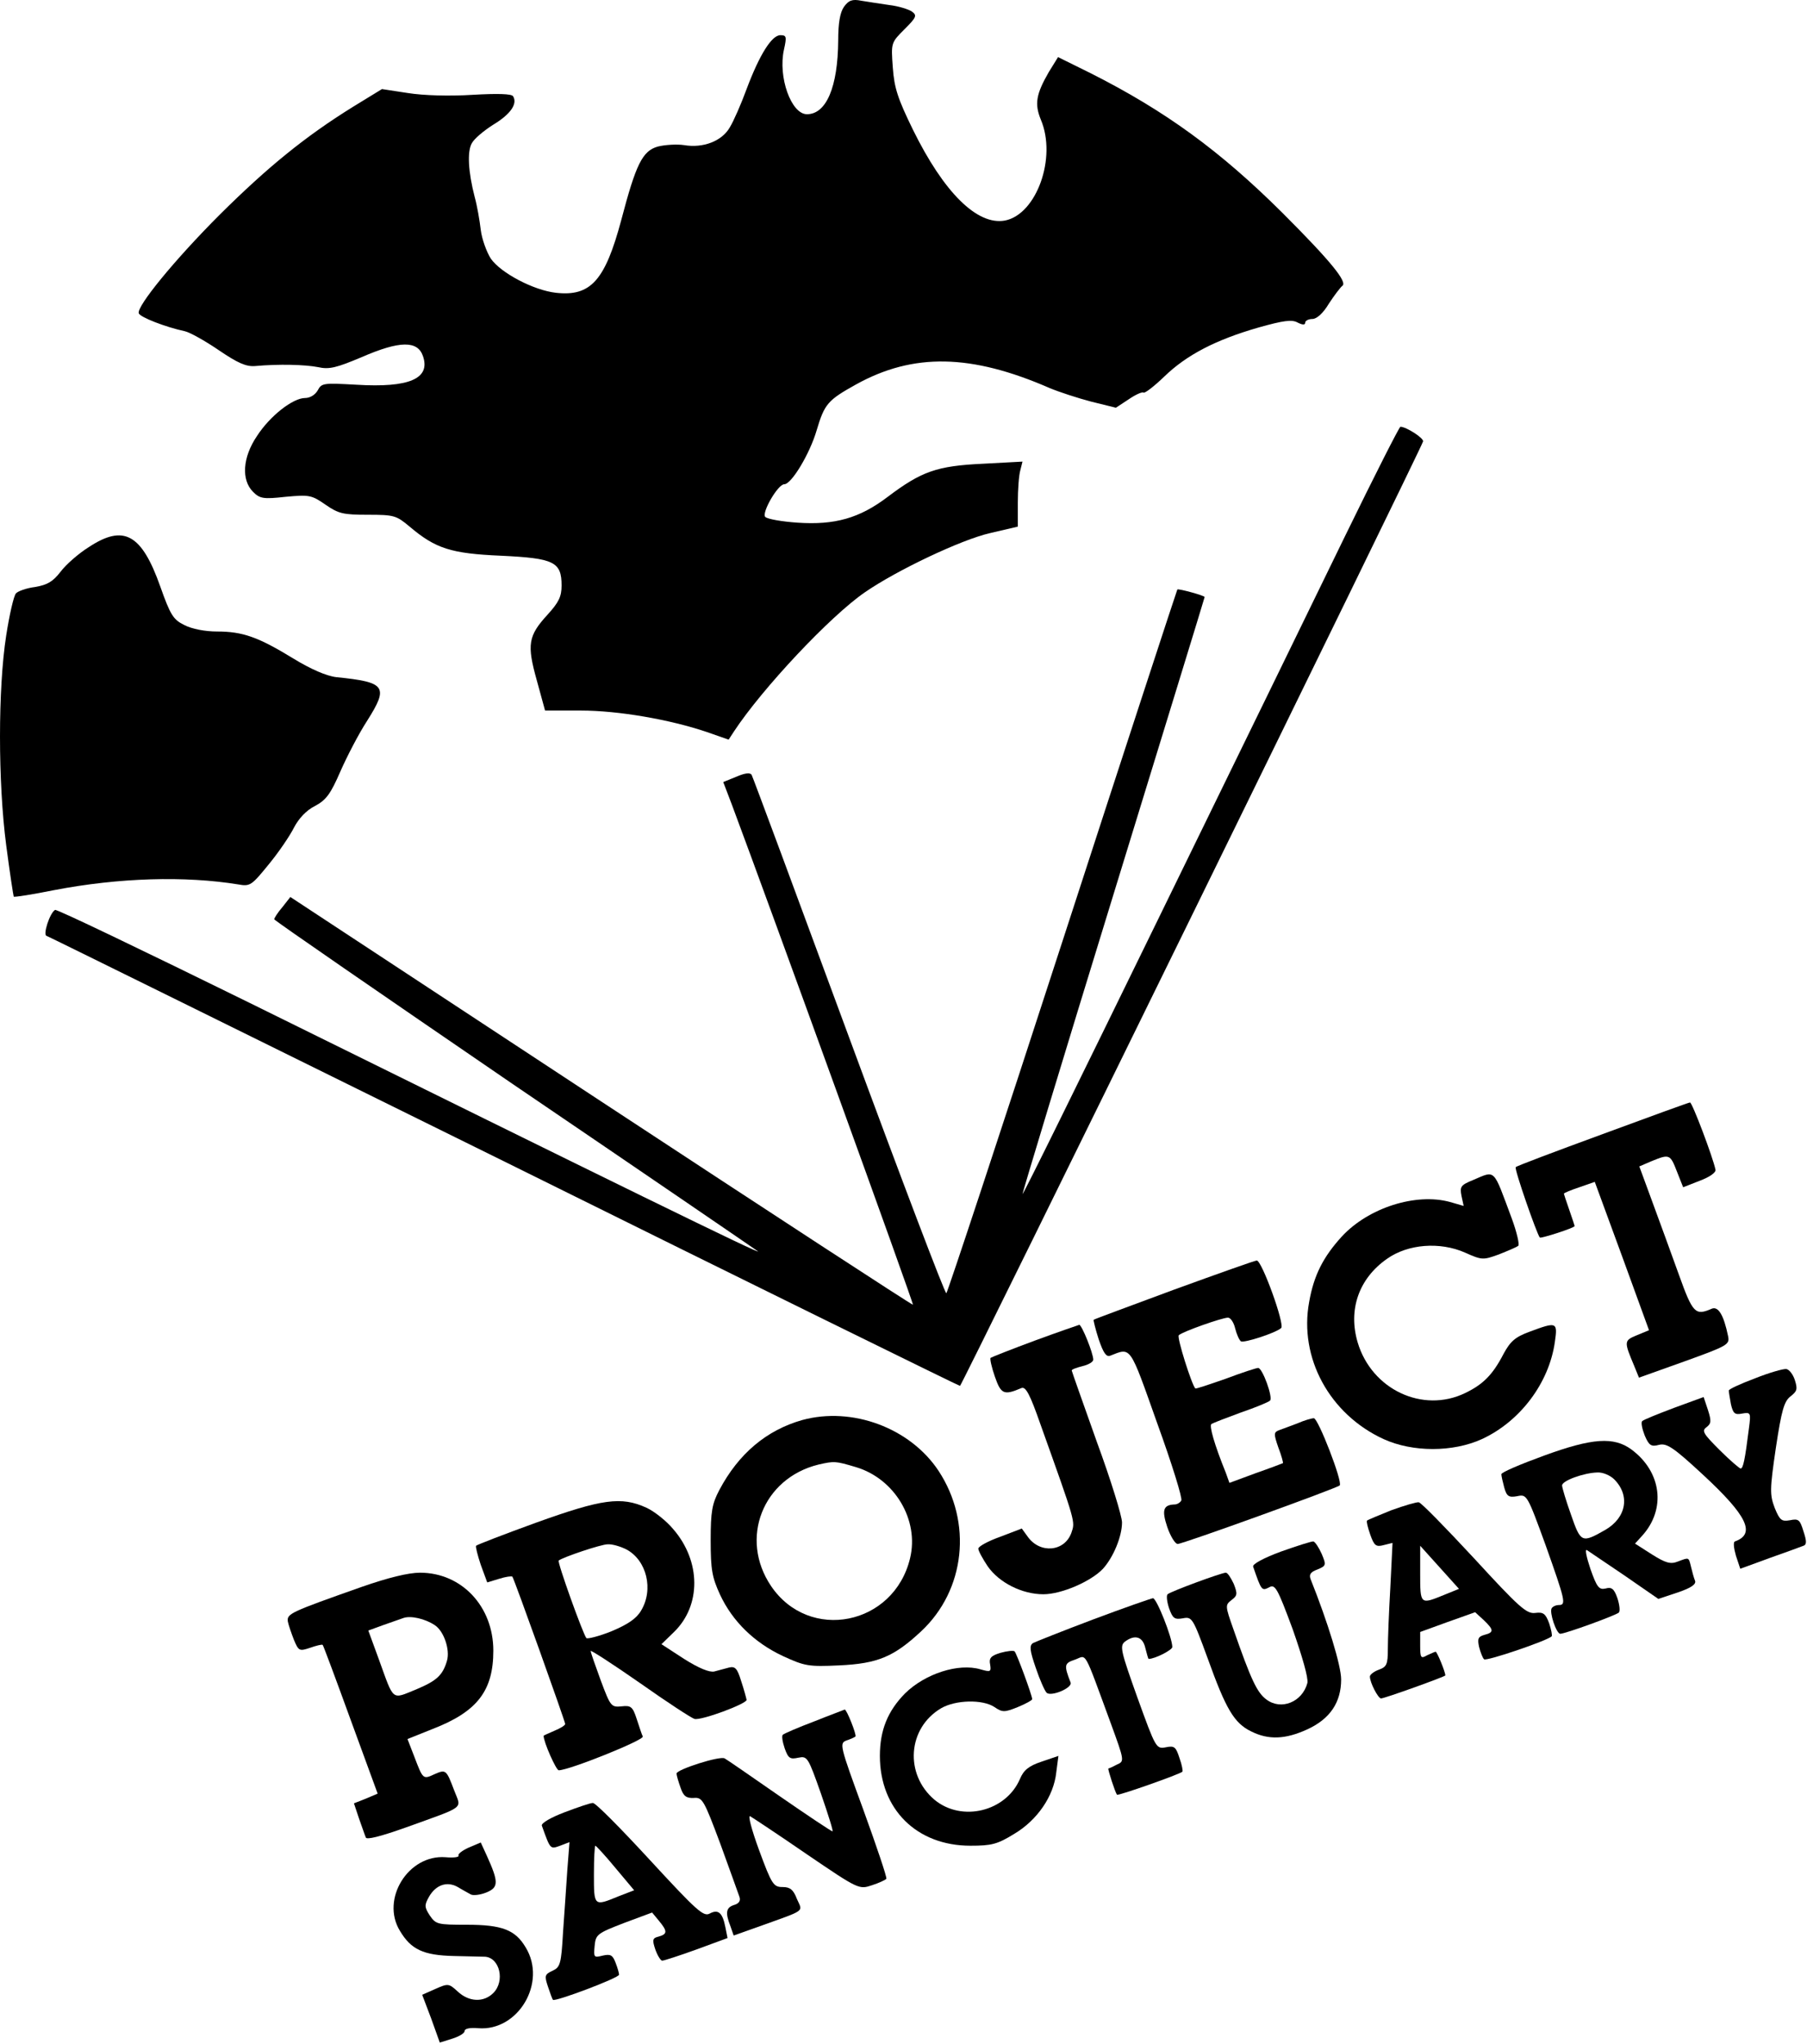
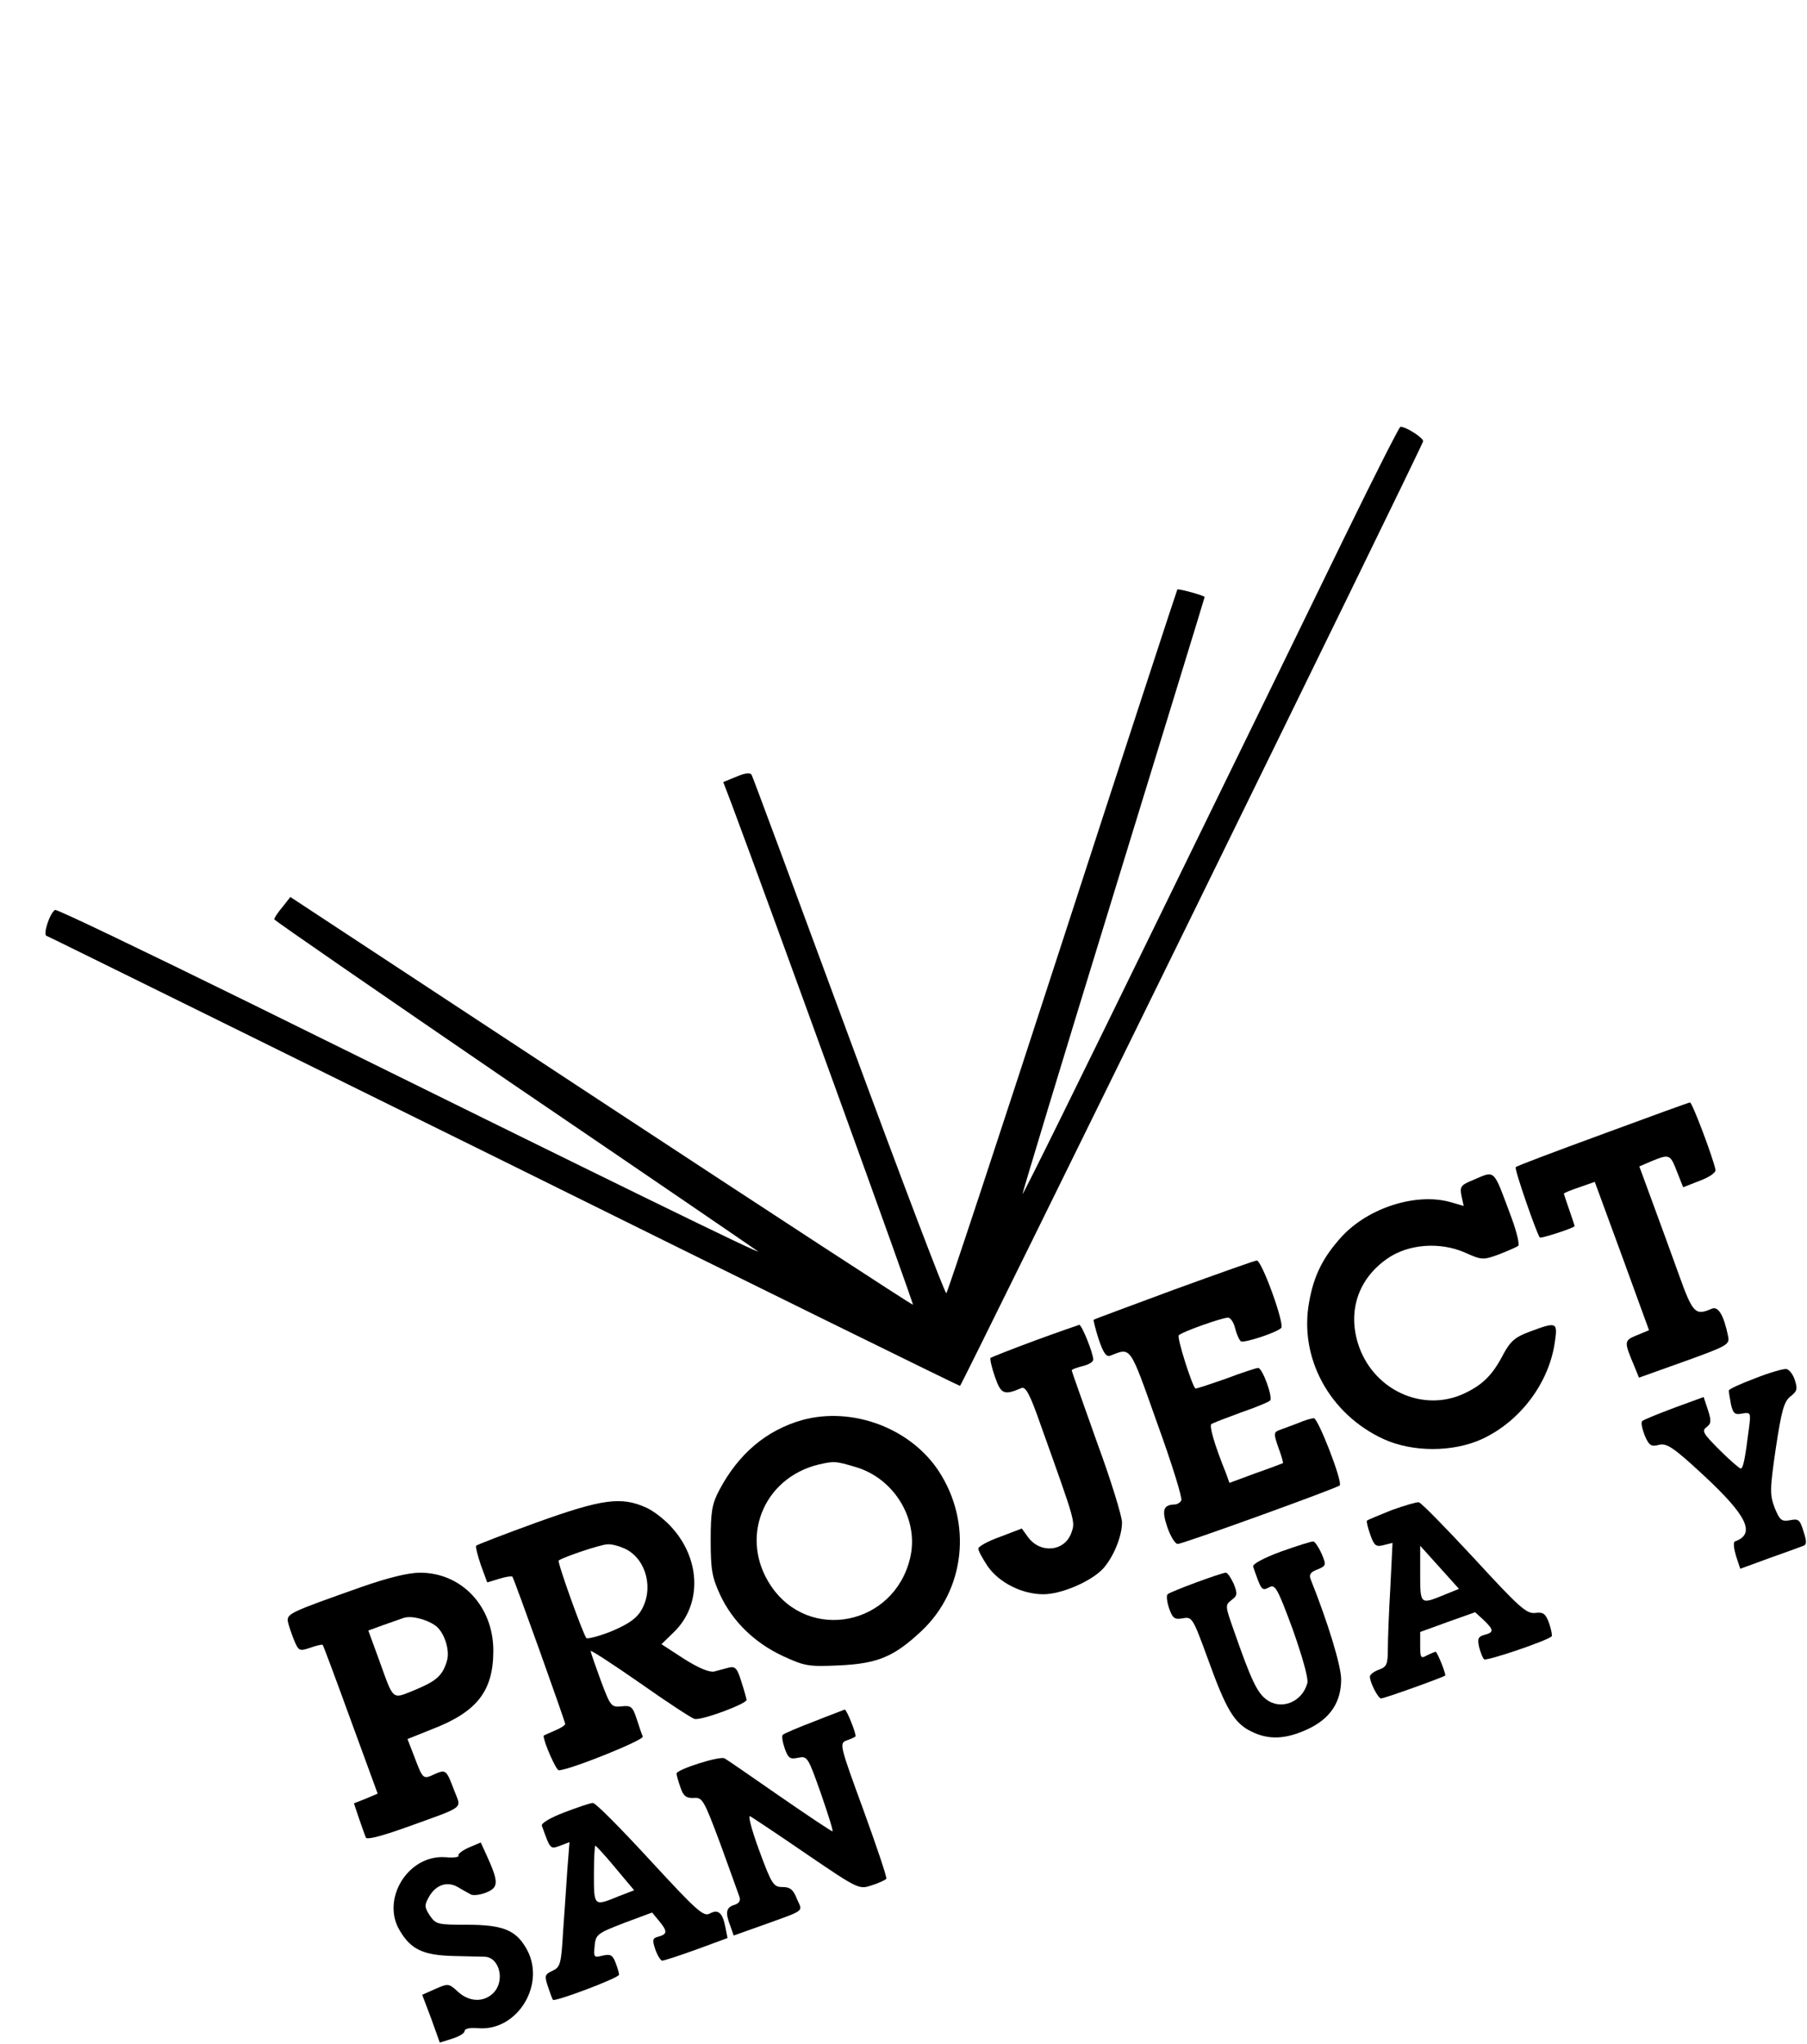
<svg xmlns="http://www.w3.org/2000/svg" enable-background="new 0 0 503 569" viewBox="0 0 503 569">
  <clipPath id="a">
    <path d="m0 0h503v569h-503z" />
  </clipPath>
  <clipPath id="b">
    <path d="m0 0h503v569h-503z" />
  </clipPath>
  <clipPath id="c">
    <path d="m0 0h503v569h-503z" />
  </clipPath>
-   <path clip-path="url(#a)" d="m234.926 1.898c-1.102 1.602-1.602 4.5-1.602 9.399-.097 12.902-3.301 20.5-8.699 20.5-4.398 0-8.102-10.399-6.398-18 .796-3.598.699-4-1-4-2.403 0-5.801 5.402-9.403 15-1.5 4.101-3.597 8.902-4.699 10.703-2.199 3.797-7.398 5.797-12.699 4.898-2-.3-5.301-.101-7.301.399-4.301 1.203-6.102 4.902-10.199 20.5-4.5 16.801-8.5 21.301-18.199 20.203-6.204-.703-15.301-5.5-18.102-9.5-1.199-1.902-2.5-5.5-2.801-8-.301-2.602-1-6.703-1.699-9.203-1.801-7-2.102-12.598-.801-14.899.602-1.199 3.301-3.5 6-5.199 4.801-2.902 6.801-5.801 5.5-7.902-.398-.699-4.398-.797-11.301-.399-6.398.399-13.597.2-18-.5l-7.199-1.101-8 4.902c-13.398 8.301-23.898 16.899-37.097 30-12.704 12.699-23.204 25.598-22.602 27.5.301 1.098 7.602 3.899 12.801 5 1.398.301 5.699 2.699 9.5 5.301 5.301 3.598 7.597 4.598 10.097 4.398 6.704-.601 13.903-.398 17.5.301 3.102.699 5.102.199 12.204-2.801 10.597-4.601 15.5-4.601 17-.3 2.199 6.3-3.801 8.902-18.5 8-9.204-.5-9.704-.5-10.801 1.601-.699 1.199-2.102 2.098-3.5 2.098-3.403 0-9.801 5-13.403 10.601-4 5.899-4.398 12.2-1.097 15.5 1.898 1.899 2.801 2.102 9.097 1.399 6.602-.598 7.204-.5 11.102 2.203 3.602 2.5 4.898 2.797 11.801 2.797 7.301 0 7.898.203 11.597 3.301 7.204 6.101 11.5 7.5 25.403 8.101 14.801.699 16.898 1.699 16.898 8.301 0 3.098-.801 4.699-3.898 8.098-5.403 5.902-5.801 8.3-3 18.3l2.301 8.399h9.898c10.5 0 24.898 2.5 35.199 6l6 2.101 1.5-2.3c7.903-12 26.801-32.098 36.403-38.7 8.796-6.101 26.898-14.699 34.898-16.5l7.699-1.8v-6.7c0-3.601.301-7.699.699-9l.602-2.398-11.102.598c-12.699.601-17 2.101-26.398 9.199-7.898 6-14.801 7.902-25.102 7.203-4.398-.301-8.398-1-9-1.602-1.097-1.101 3.5-9.101 5.301-9.101 2 0 7.102-8.5 9-15 2.199-7.399 3.102-8.399 11-12.797 15.903-8.801 32-8.5 53.801 1 2.602 1.098 7.801 2.797 11.602 3.797l6.898 1.703 3.5-2.301c1.898-1.301 3.801-2.199 4.199-1.902.403.203 3-1.797 5.801-4.5 6.199-6 14.301-10.199 26.102-13.598 7.097-2 9.398-2.301 11-1.402 1.398.703 2.097.703 2.097 0 0-.5.903-1 2-1 1.199 0 3-1.598 4.602-4.297 1.5-2.301 3.199-4.5 3.699-4.902 1.602-1-3.199-6.899-16.699-20.399-17.301-17.199-32.5-28.301-53.301-38.801l-9.102-4.5-2.597 4.2c-3.5 6.101-4 8.8-2.199 13.199 4.5 10.601-1.204 26.402-10 28.101-7.704 1.399-17-7.8-25.602-25.3-4.199-8.598-5.199-11.598-5.602-17.301-.5-6.899-.5-6.899 3.301-10.699 3.301-3.301 3.5-3.801 2-4.899-.898-.601-3.699-1.5-6.301-1.801-2.597-.398-6.097-.898-7.796-1.199-2.5-.5-3.5-.101-4.801 1.699z" />
  <path clip-path="url(#b)" d="m374.523 149c-8.097 16.699-31.597 64.797-52.199 107-20.597 42.199-37.5 76.598-37.699 76.398-.102-.101 11.199-37.5 25.199-83 14-45.601 25.5-83 25.5-83.199 0-.402-7.301-2.402-7.597-2.101-.102.101-14.5 44.101-31.903 97.699-17.398 53.601-32 97.801-32.398 98.203-.301.398-12.5-31.703-27.102-71.301-14.597-39.601-26.801-72.5-27.097-73-.403-.699-1.903-.5-4.204.5l-3.699 1.5 2.403 6.301c10.796 28.898 50.699 139 50.398 139.199-.102.199-39.199-25.301-86.801-56.601l-86.5-56.899-2.199 2.801c-1.301 1.5-2.301 3.098-2.301 3.398 0 .301 29.903 20.899 66.301 45.801 36.5 24.801 67.199 45.801 68.301 46.598 1.898 1.5-39.301-18.699-142-69.399-29.102-14.3-53.199-25.898-53.602-25.601-1.5.902-3.398 6.902-2.398 7.203.597.199 57.898 28.5 127.398 62.797 69.403 34.402 126.602 62.5 126.903 62.5.5-.098 127.898-259.899 128.898-262.899.301-.898-4.699-4.101-6.301-4.101-.301-0-7.199 13.601-15.301 30.203z" />
-   <path clip-path="url(#c)" d="m24.727 152.297c-2.903 1.801-6.403 4.902-7.903 6.902-2.097 2.699-3.597 3.598-7 4.199-2.5.301-4.898 1.2-5.398 1.801-.602.699-1.801 5.899-2.699 11.699-2.301 14.801-2.301 40.801 0 58.399 1 7.703 2 14.101 2.097 14.301.199.199 5.199-.598 11.199-1.801 18.204-3.5 36.5-4 51.301-1.598 3.301.598 3.699.301 8.5-5.601 2.801-3.399 5.903-8 7-10.2 1.301-2.5 3.403-4.8 5.801-6 3.199-1.699 4.398-3.398 7.102-9.601 1.796-4.098 5.097-10.5 7.5-14.199 6-9.5 5.199-10.7-8.602-12.098-2.699-.301-7.102-2.203-12-5.203-9.801-6-14.102-7.5-21.199-7.5-3.301 0-7-.699-9.102-1.797-3.097-1.5-3.898-2.801-6.699-10.703-5.199-14.699-10.199-17.399-19.898-11z" />
  <path d="m446.125 315.699c-13.102 4.801-24 8.899-24.199 9.199-.5.399 5.898 18.7 6.699 19.602.398.297 9.699-2.703 9.699-3.203 0-.098-.699-2.199-1.5-4.5-.801-2.297-1.5-4.399-1.5-4.5 0-.199 1.903-1 4.301-1.797l4.301-1.5 7.597 20.699 7.5 20.598-3.398 1.402c-3.602 1.5-3.602 1.699-.699 8.598l1.301 3.203 12.597-4.5c12.199-4.402 12.699-4.703 12.199-7.102-1.199-5.8-2.699-8.3-4.5-7.601-4.597 2-5.296 1.402-9.199-9.5-2.097-5.797-5.398-14.899-7.398-20.297l-3.602-9.801 3.5-1.5c4.903-2 5.102-1.902 7 3l1.699 4.301 4.602-1.801c2.699-1 4.602-2.301 4.398-3.101-.699-3.399-6.5-18.801-7.097-18.7-.301 0-11.301 4-24.301 8.801z" />
  <path d="m410.023 328.5c-3.398 1.398-3.699 1.797-3.199 4.398l.602 2.801-3.801-1.101c-9.5-2.598-22.699 1.601-30.102 9.601-5.199 5.699-7.796 10.801-9.097 18.199-2.903 15.602 5.699 31.301 20.699 38.2 8.102 3.699 19.301 3.699 27.398 0 10.602-4.899 18.704-15.598 20.301-27.098.801-5.5.5-5.602-7-2.801-4.097 1.5-5.398 2.699-7.301 6.199-3 5.801-5.699 8.5-10.699 10.899-11.801 5.703-26-1-29.898-14.098-2.699-9.101.301-17.801 8.199-23.301 5.801-4.101 14.699-4.8 21.699-1.699 4.699 2.098 5 2.098 9.403.5 2.5-1 4.898-2 5.398-2.402.398-.297-.398-3.797-1.801-7.598-5.301-14.199-4.398-13.402-10.801-10.699z" />
  <path d="m326.824 359c-12.097 4.5-22.199 8.199-22.398 8.398-.102.102.5 2.602 1.398 5.399 1.301 3.801 2.102 5 3.199 4.601 5.903-2.3 5.301-3.199 13.102 18.801 4.102 11.301 7.102 21 6.699 21.5-.301.598-1.199 1.098-1.801 1.098-3.199.101-3.699 1.5-2.097 6.301.898 2.601 2.199 4.699 2.898 4.699 1.403 0 44.301-15.5 45.102-16.297.898-.902-6-18.703-7.199-18.703-.602 0-2.704.601-4.5 1.402-1.903.699-4.204 1.598-5.102 1.899-1.602.601-1.602 1-.301 4.8.903 2.301 1.403 4.301 1.301 4.399-.199.101-3.602 1.402-7.602 2.801l-7.296 2.699-1-2.797c-3.204-7.902-4.704-13.203-4-13.602.5-.3 4.097-1.699 8.199-3.199 4.097-1.402 7.699-2.902 8.097-3.301.903-.8-2.097-9.101-3.296-9.101-.5 0-4.5 1.301-9 3-4.602 1.601-8.403 2.902-8.5 2.703-1-1-5.204-14.301-4.602-14.801 1-1 12.102-4.902 13.699-4.902.699 0 1.602 1.301 2 3 .403 1.601 1.102 3.203 1.602 3.601.898.5 9.597-2.3 11.199-3.699 1.102-.902-5.398-18.902-6.801-18.801-.5 0-10.898 3.7-23 8.102z" />
  <path d="m288.023 373.199c-6.5 2.399-12 4.598-12.296 4.801-.204.297.296 2.598 1.199 5.199 1.699 4.899 2.5 5.301 7.398 3.199 1.199-.5 2.403 1.801 5.301 10.102 9.898 27.699 9.699 27 8.602 30.199-1.903 5.301-8.801 5.899-12.204 1l-1.597-2.199-6 2.297c-3.403 1.203-6.102 2.703-6.102 3.301 0 .601 1.199 2.8 2.602 4.902 3.199 4.598 9.597 7.797 15.5 7.797 5.097 0 13.301-3.598 16.597-7.098 2.903-3.199 5.301-9 5.301-12.902 0-1.699-3.097-11.797-7-22.399-3.801-10.699-7-19.699-7-19.898 0-.301 1.403-.801 3-1.203 1.699-.399 3-1.199 3-1.797 0-1.801-3.199-9.703-3.898-9.703-.301.101-5.903 2-12.403 4.402z" />
  <path d="m488.523 383.699c-4 1.5-7.296 3-7.296 3.399 0 .402.296 2.101.597 3.8.602 2.602 1.102 3 3.102 2.602 2.398-.402 2.5-.301 1.898 4.199-1.097 8.699-1.597 11.098-2.301 11.098-.296 0-3-2.297-5.898-5.199-4.5-4.5-5-5.301-3.602-6.301 1.301-1 1.403-1.699.403-4.797l-1.199-3.602-8.204 3c-4.5 1.7-8.5 3.301-8.898 3.7-.398.402 0 2.199.699 4 1.199 2.8 1.801 3.199 4 2.601 2.102-.5 3.903.598 12.301 8.399 12.199 11.3 14.699 16.402 8.801 18.5-.5.199-.301 1.902.301 4l1.199 3.601 8.199-3c4.5-1.601 8.699-3.101 9.398-3.402.903-.297.903-1.297 0-4-1-3.297-1.398-3.598-3.796-3.098-2.301.399-2.801 0-4.204-3.402-1.398-3.699-1.398-5.098.301-16.699 1.602-10.598 2.301-13 4.102-14.399 1.801-1.402 2-2 1.199-4.5-.5-1.601-1.602-3-2.398-3.101-.801-.098-4.704 1-8.704 2.601z" />
  <path d="m223.324 395.297c-9.898 2.801-17.699 9.301-23.097 19.5-2 3.801-2.403 5.902-2.403 14 0 8.203.403 10.301 2.602 15.101 3.5 7.5 9.597 13.399 17.5 17.102 6.097 2.797 7.097 3 15.699 2.598 10.699-.5 15.199-2.399 22.801-9.5 12.301-11.5 14.301-30.301 4.801-44.7-7.903-11.898-24-17.898-37.903-14.101zm14.903 13.101c10.796 3.2 17.699 14.7 15.097 25.399-4.5 18.703-28.097 23.402-38.699 7.703-8.898-13.203-2.301-30 13.199-33.801 4.403-1 4.699-1 10.403.699z" />
-   <path d="m429.824 405.199c-6.597 2.399-12 4.699-11.898 5.199 0 .5.398 2.2.801 3.7.699 2.5 1.296 2.8 3.597 2.402 2.699-.602 2.801-.402 7.903 13.598 5.5 15.5 5.796 16.699 3.699 16.699-.801 0-1.699.402-2 .902-.699 1.098 1.301 7.098 2.398 7.098 1.403 0 15.403-5.098 16.301-5.899.398-.398.199-2.199-.398-4-.903-2.601-1.602-3.199-3.301-2.699-1.801.399-2.403-.301-4.199-5.402-1.102-3.297-1.602-5.598-1-5.297.597.398 5.296 3.598 10.5 7.098l9.398 6.5 5.398-1.801c3.801-1.297 5.204-2.297 4.801-3.297-.301-.703-.801-2.5-1.097-3.801-.704-2.801-.5-2.699-3.704-1.5-2 .801-3.398.399-7.199-2l-4.699-3 2-2.199c6.699-7.402 5.398-17.801-3-24-4.898-3.602-10.898-3.203-24.301 1.699zm19.5 6.598c4.5 4.5 3.403 10.703-2.5 14.101-6.5 3.7-6.801 3.602-9.5-4.199-1.398-3.902-2.5-7.601-2.5-8.199 0-1.301 6-3.5 9.801-3.602 1.5-.101 3.602.801 4.699 1.899z" />
  <path d="m149.426 423.797c-9.102 3.301-16.602 6.203-16.903 6.5-.199.203.403 2.601 1.301 5.301l1.801 4.902 3.301-1c1.898-.602 3.5-.801 3.699-.602.5.602 14.699 40.301 14.699 41 0 .399-1.301 1.2-3 1.899-1.597.703-3 1.301-3 1.402 0 1.801 3.5 9.598 4.199 9.598 2.903 0 23.801-8.399 23.403-9.399-.301-.601-1-2.8-1.699-4.898-1.102-3.402-1.602-3.801-4.204-3.5-2.898.297-3.097 0-5.796-7.203-1.5-4.098-2.801-7.797-2.801-8.199-.102-.399 6.097 3.601 13.699 8.902 7.5 5.297 14.398 9.797 15.199 10 1.903.5 14.5-4.203 14.5-5.301-.097-.5-.699-2.801-1.5-5.199-1.097-3.602-1.699-4.203-3.398-3.801-1.199.301-3 .801-4.102 1.098-1.301.301-4.301-.899-8.398-3.5l-6.301-4.098 3.5-3.402c7.602-7.399 7.5-19.699-.199-28.598-1.903-2.301-5.301-5-7.5-6-7-3.199-12.403-2.402-30.5 4.098zm24.898 7.5c5.699 3 7.699 11.203 4.102 17.101-1.301 2.2-3.699 3.801-8.199 5.7-3.5 1.402-6.704 2.199-7 1.902-.903-1-8.204-21.301-7.704-21.602 1.403-1 11.801-4.5 13.602-4.5 1.301-.101 3.602.602 5.199 1.399z" />
  <path d="m387.324 420.398c-3.5 1.399-6.597 2.7-6.801 2.899-.199.203.204 1.902.903 3.902 1.097 3.098 1.597 3.5 3.801 2.899l2.398-.598-.602 12.297c-.398 6.801-.699 14.5-.699 17.203 0 4.297-.301 5-2.5 5.797-1.398.5-2.5 1.402-2.5 1.902 0 1.699 2.301 6.098 3.102 6.098 1 0 17.898-6.098 17.898-6.399 0-1-2.301-6.601-2.699-6.601-.199 0-1.301.5-2.398 1-1.704 1-1.903.703-1.903-2.699v-3.801l7.699-2.797 7.602-2.703 2.398 2.203c2.801 2.699 2.903 3.398.204 4.098-1.801.5-2 1.101-1.5 3.402.398 1.5 1 3.098 1.398 3.398.602.602 17.699-5.199 18.801-6.398.199-.203-.102-1.801-.699-3.602-1-2.699-1.602-3.199-3.903-2.898-2.398.297-4.5-1.602-17-15.203-7.898-8.5-14.801-15.598-15.398-15.598-.602-.101-4 .899-7.602 2.199zm14.602 23.602c-6.602 2.699-6.602 2.699-6.602-6v-7.703l5.403 6 5.398 6z" />
  <path d="m356.625 431.898c-4.898 1.801-8 3.5-7.801 4.2 2.301 6.699 2.403 6.8 4.403 5.8 1.699-1 2.296 0 6.597 11.602 2.699 7.699 4.403 13.598 4.102 15-1.403 5.297-7.301 7.699-11.403 4.598-2.597-1.899-4.296-5.5-9.199-19.598-2.301-6.5-2.301-6.703-.5-8.102 1.602-1.199 1.699-1.699.602-4.5-.801-1.699-1.699-3.101-2.199-3.101-1.204 0-15.301 5.203-16.204 6-.398.301-.199 2.101.403 3.902 1 2.801 1.5 3.199 3.801 2.801 2.597-.5 2.796-.203 7 11.297 5 13.902 7.296 17.902 12.097 20.203 4.801 2.398 9.5 2.199 15.602-.602 6.301-2.898 9.398-7.5 9.398-13.898 0-3.801-3.699-15.902-8.5-27.902-.5-1.301 0-2 1.903-2.7 2.398-1 2.5-1.199 1.199-4.3-.801-1.801-1.801-3.301-2.301-3.5-.398-.098-4.5 1.199-9 2.8z" />
  <path d="m100.824 441.699c-20.097 7.098-21 7.5-20.699 9.699.199 1 1 3.301 1.699 5.102 1.301 3.098 1.5 3.199 4.5 2.199 1.699-.601 3.301-1 3.5-.801.199.2 3.699 9.602 7.801 20.899l7.5 20.5-3.301 1.402-3.301 1.301 1.403 4.199c.801 2.199 1.597 4.598 1.898 5.301.199.699 3.903-.203 11.199-2.801 16.903-6.101 15.403-5 13.403-10.301-2.199-5.8-2.301-5.898-5.5-4.5-3.199 1.5-3.199 1.399-5.602-4.898l-1.898-4.902 7-2.801c12.398-4.797 16.898-10.598 16.898-21.797 0-12.301-8.801-21.703-20.398-21.703-3.301 0-8.903 1.402-16.102 3.902zm20.199 10.699c2.5 1.602 4.301 6.801 3.403 9.899-1.199 4.101-2.903 5.601-8.602 8-6.898 2.801-6.097 3.402-10.301-8.199l-3-8.2 4.102-1.5c2.301-.8 4.898-1.699 5.699-2 2-.699 6 .2 8.699 2z" />
-   <path d="m304.324 450.797c-8.5 3.203-16 6.203-16.801 6.601-1 .7-.898 2 .801 6.899 1.102 3.301 2.5 6.402 3 6.902 1.199 1.199 7.199-1.301 6.699-2.801-1.898-4.898-1.796-5.398 1.204-6.398 3.398-1.203 2.199-3.402 10 17.797 3.796 10.402 3.796 10.5 1.699 11.402-1.102.598-2.199 1.098-2.403 1.098-.199.203 1.903 6.703 2.403 7.301.199.402 17.5-5.7 18.199-6.399.199-.101-.102-1.902-.801-3.801-1-3.101-1.398-3.5-3.801-3-2.699.5-2.796.301-7.898-13.8-4.602-12.899-5-14.399-3.5-15.598 2.801-2.102 5-1.402 5.699 1.797.403 1.601.801 3 .903 3 1.796 0 6.597-2.5 6.597-3.297 0-2.602-4.398-13.703-5.398-13.602-.602.102-8.102 2.7-16.602 5.899z" />
-   <path d="m278.523 460.098c-2.699.8-3.296 1.5-2.898 3.3.301 2 .102 2.102-2.699 1.301-6.102-1.801-15.403 1.199-21 6.699-4.801 4.899-7 10.2-7 17.399 0 14.801 10.199 25 25.199 25 5.898 0 7.5-.399 12.199-3.297 6.403-3.801 11-10.5 11.699-17.102l.602-4.601-4.699 1.601c-3.602 1.2-5 2.399-6 4.801-3.903 9.098-16.199 12.098-23.801 5.801-8.398-7.102-7.5-20 1.898-25.5 4-2.301 11.5-2.5 14.801-.301 2.199 1.5 2.801 1.5 6.5 0 2.199-.902 4-1.902 4-2.199 0-1-4.301-12.703-4.898-13.301-.301-.301-2.102-.101-3.903.399z" />
  <path d="m226.625 479.199c-4.5 1.699-8.398 3.399-8.699 3.699-.403.301-.102 2 .5 3.801 1 2.801 1.5 3.098 3.801 2.598 2.5-.5 2.699-.199 6.296 10 2 5.801 3.5 10.5 3.204 10.5-.301 0-6.903-4.399-14.704-9.797-7.796-5.402-14.699-10.203-15.296-10.5-1.301-.801-13.403 3.098-13.403 4.199 0 .5.5 2.199 1.102 3.899.801 2.402 1.597 3 3.699 2.902 2.398-.203 2.801.5 7.398 12.797 2.602 7.203 5 13.801 5.301 14.703.403 1.098-.097 1.898-1.5 2.297-2.199.703-2.5 2.101-1 5.902l.903 2.598 7.296-2.598c13.102-4.699 11.903-3.902 10.301-7.601-1-2.598-1.898-3.301-4-3.301-2.5 0-3-.699-6.5-10.199-2.097-5.7-3.199-9.899-2.5-9.5.699.402 7.801 5.101 15.801 10.601 14.398 9.801 14.5 9.801 18.102 8.598 1.898-.598 3.796-1.5 4-1.797.199-.402-2.704-9-6.403-19.203-6.597-18-6.699-18.5-4.699-19.297 1.199-.402 2.301-.902 2.5-1.102.398-.398-2.5-7.699-3-7.5-.199.102-4 1.5-8.5 3.301z" />
  <path d="m157.125 504.5c-3.699 1.398-6.5 3-6.301 3.699 2.403 6.699 2.301 6.598 5.102 5.598l2.597-1-.597 7.703c-.301 4.297-.801 12.098-1.199 17.398-.5 8.899-.801 9.7-2.903 10.7-2.199 1-2.301 1.402-1.301 4.402.602 1.797 1.204 3.5 1.403 3.699.597.598 18.398-6.101 18.398-7 0-.402-.398-1.902-1-3.402-.801-2.098-1.398-2.399-3.597-1.899-2.403.602-2.5.5-2.204-2.699.301-3.199.704-3.5 8.204-6.402l7.796-2.899 1.903 2.301c2.398 2.899 2.398 3.699-.102 4.399-1.699.402-1.801.902-.898 3.601.597 1.699 1.5 3.098 1.898 3.098.5 0 4.801-1.399 9.5-3.098l8.699-3.199-.597-3c-.801-4.102-2-5.102-4.403-3.801-1.699.899-3.597-.801-16.597-14.902-8.102-8.797-15.199-16-15.903-15.899-.699 0-4.199 1.2-7.898 2.602zm14.199 15.5 5.199 6.199-4.398 1.699c-6.801 2.801-6.801 2.801-6.801-6.101 0-4.399.199-8 .403-8 .199 0 2.796 2.801 5.597 6.203z" />
  <path d="m130.523 514.297c-1.796.801-3.097 1.801-2.898 2.203.301.5-1.398.699-3.602.5-10.398-.801-18.097 11.699-12.699 20.5 3.102 5.199 6.5 6.797 15 7 4.102.098 8 .199 8.699.199 4.102.301 5.602 6.801 2.301 10.098-2.699 2.703-6.801 2.5-9.898-.399-2.5-2.3-2.699-2.3-6.301-.699l-3.602 1.598 2.5 6.601 2.403 6.7 3.5-1.098c1.898-.602 3.398-1.5 3.398-2.102 0-.699 1.5-1 3.801-.8 11.102.902 19.199-12.7 13.199-22.5-2.898-4.899-6.597-6.301-16.398-6.301-8.102 0-8.602-.098-10.301-2.598-1.5-2.301-1.5-2.902-.199-5.199 1.898-3.301 5-4.402 8-2.703 1.301.801 3 1.703 3.699 2.101.699.301 2.602.102 4.301-.601 3.398-1.399 3.398-2.899.097-10.199l-1.699-3.7z" />
</svg>